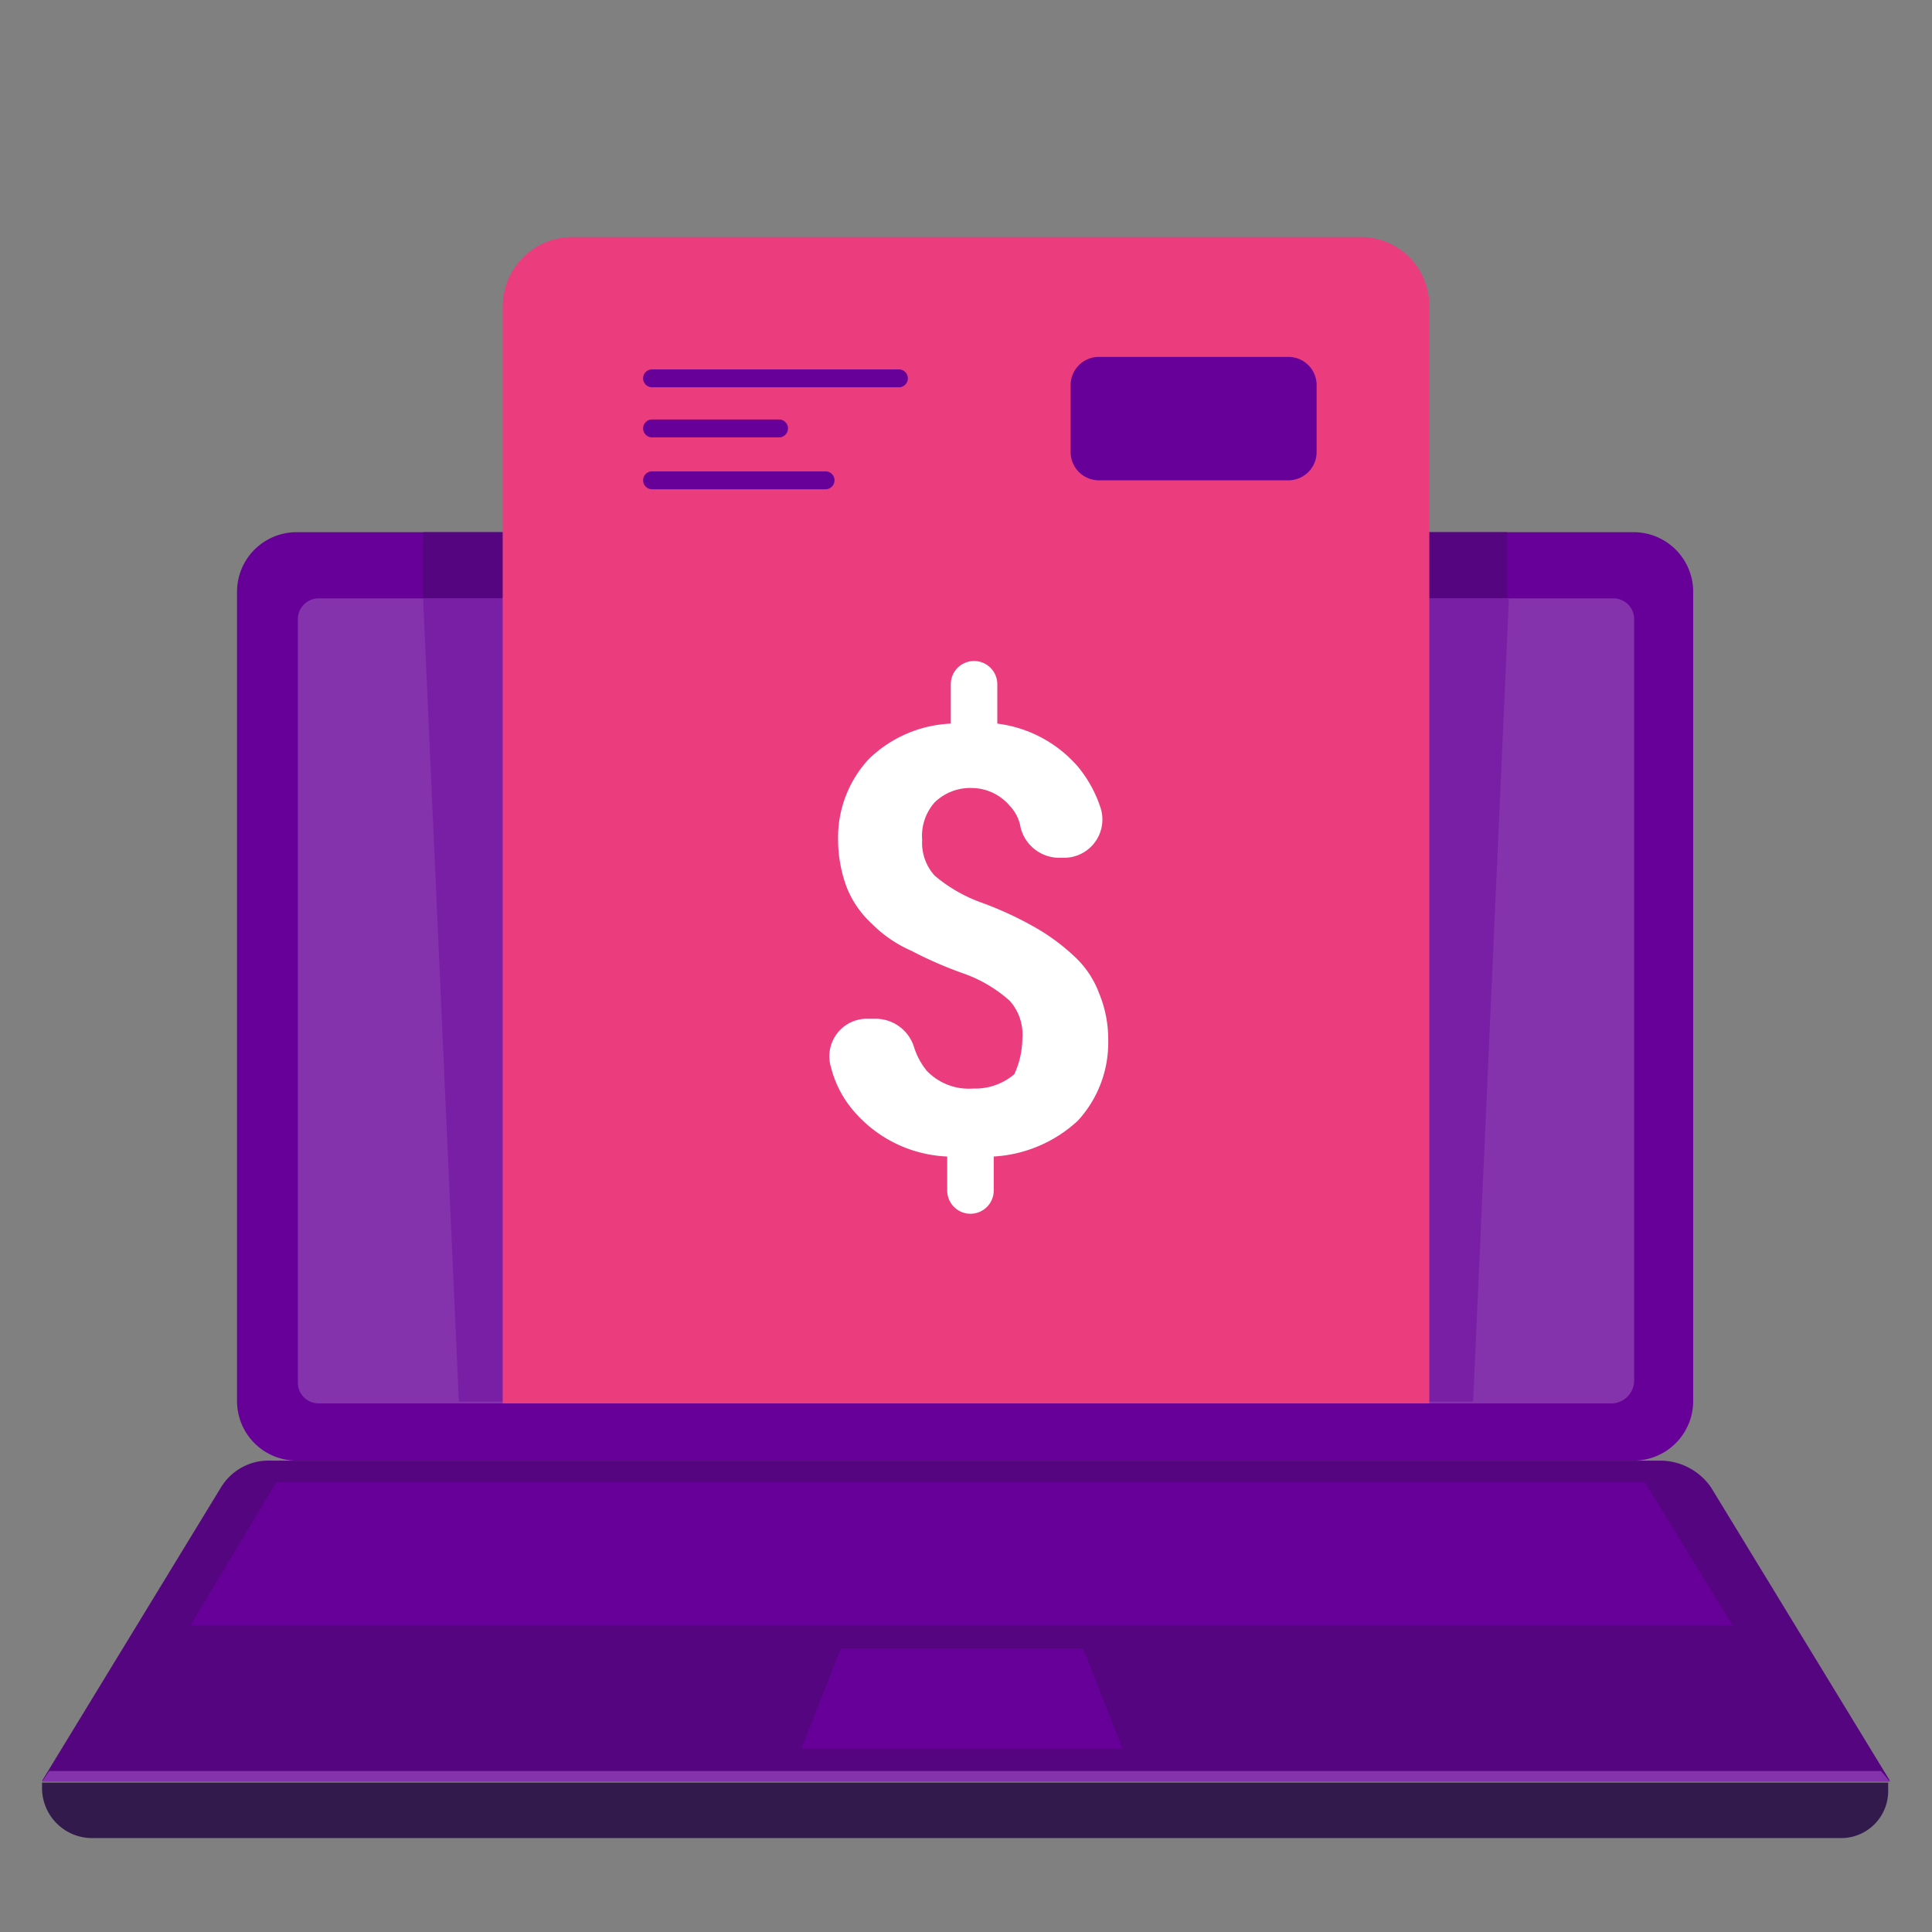
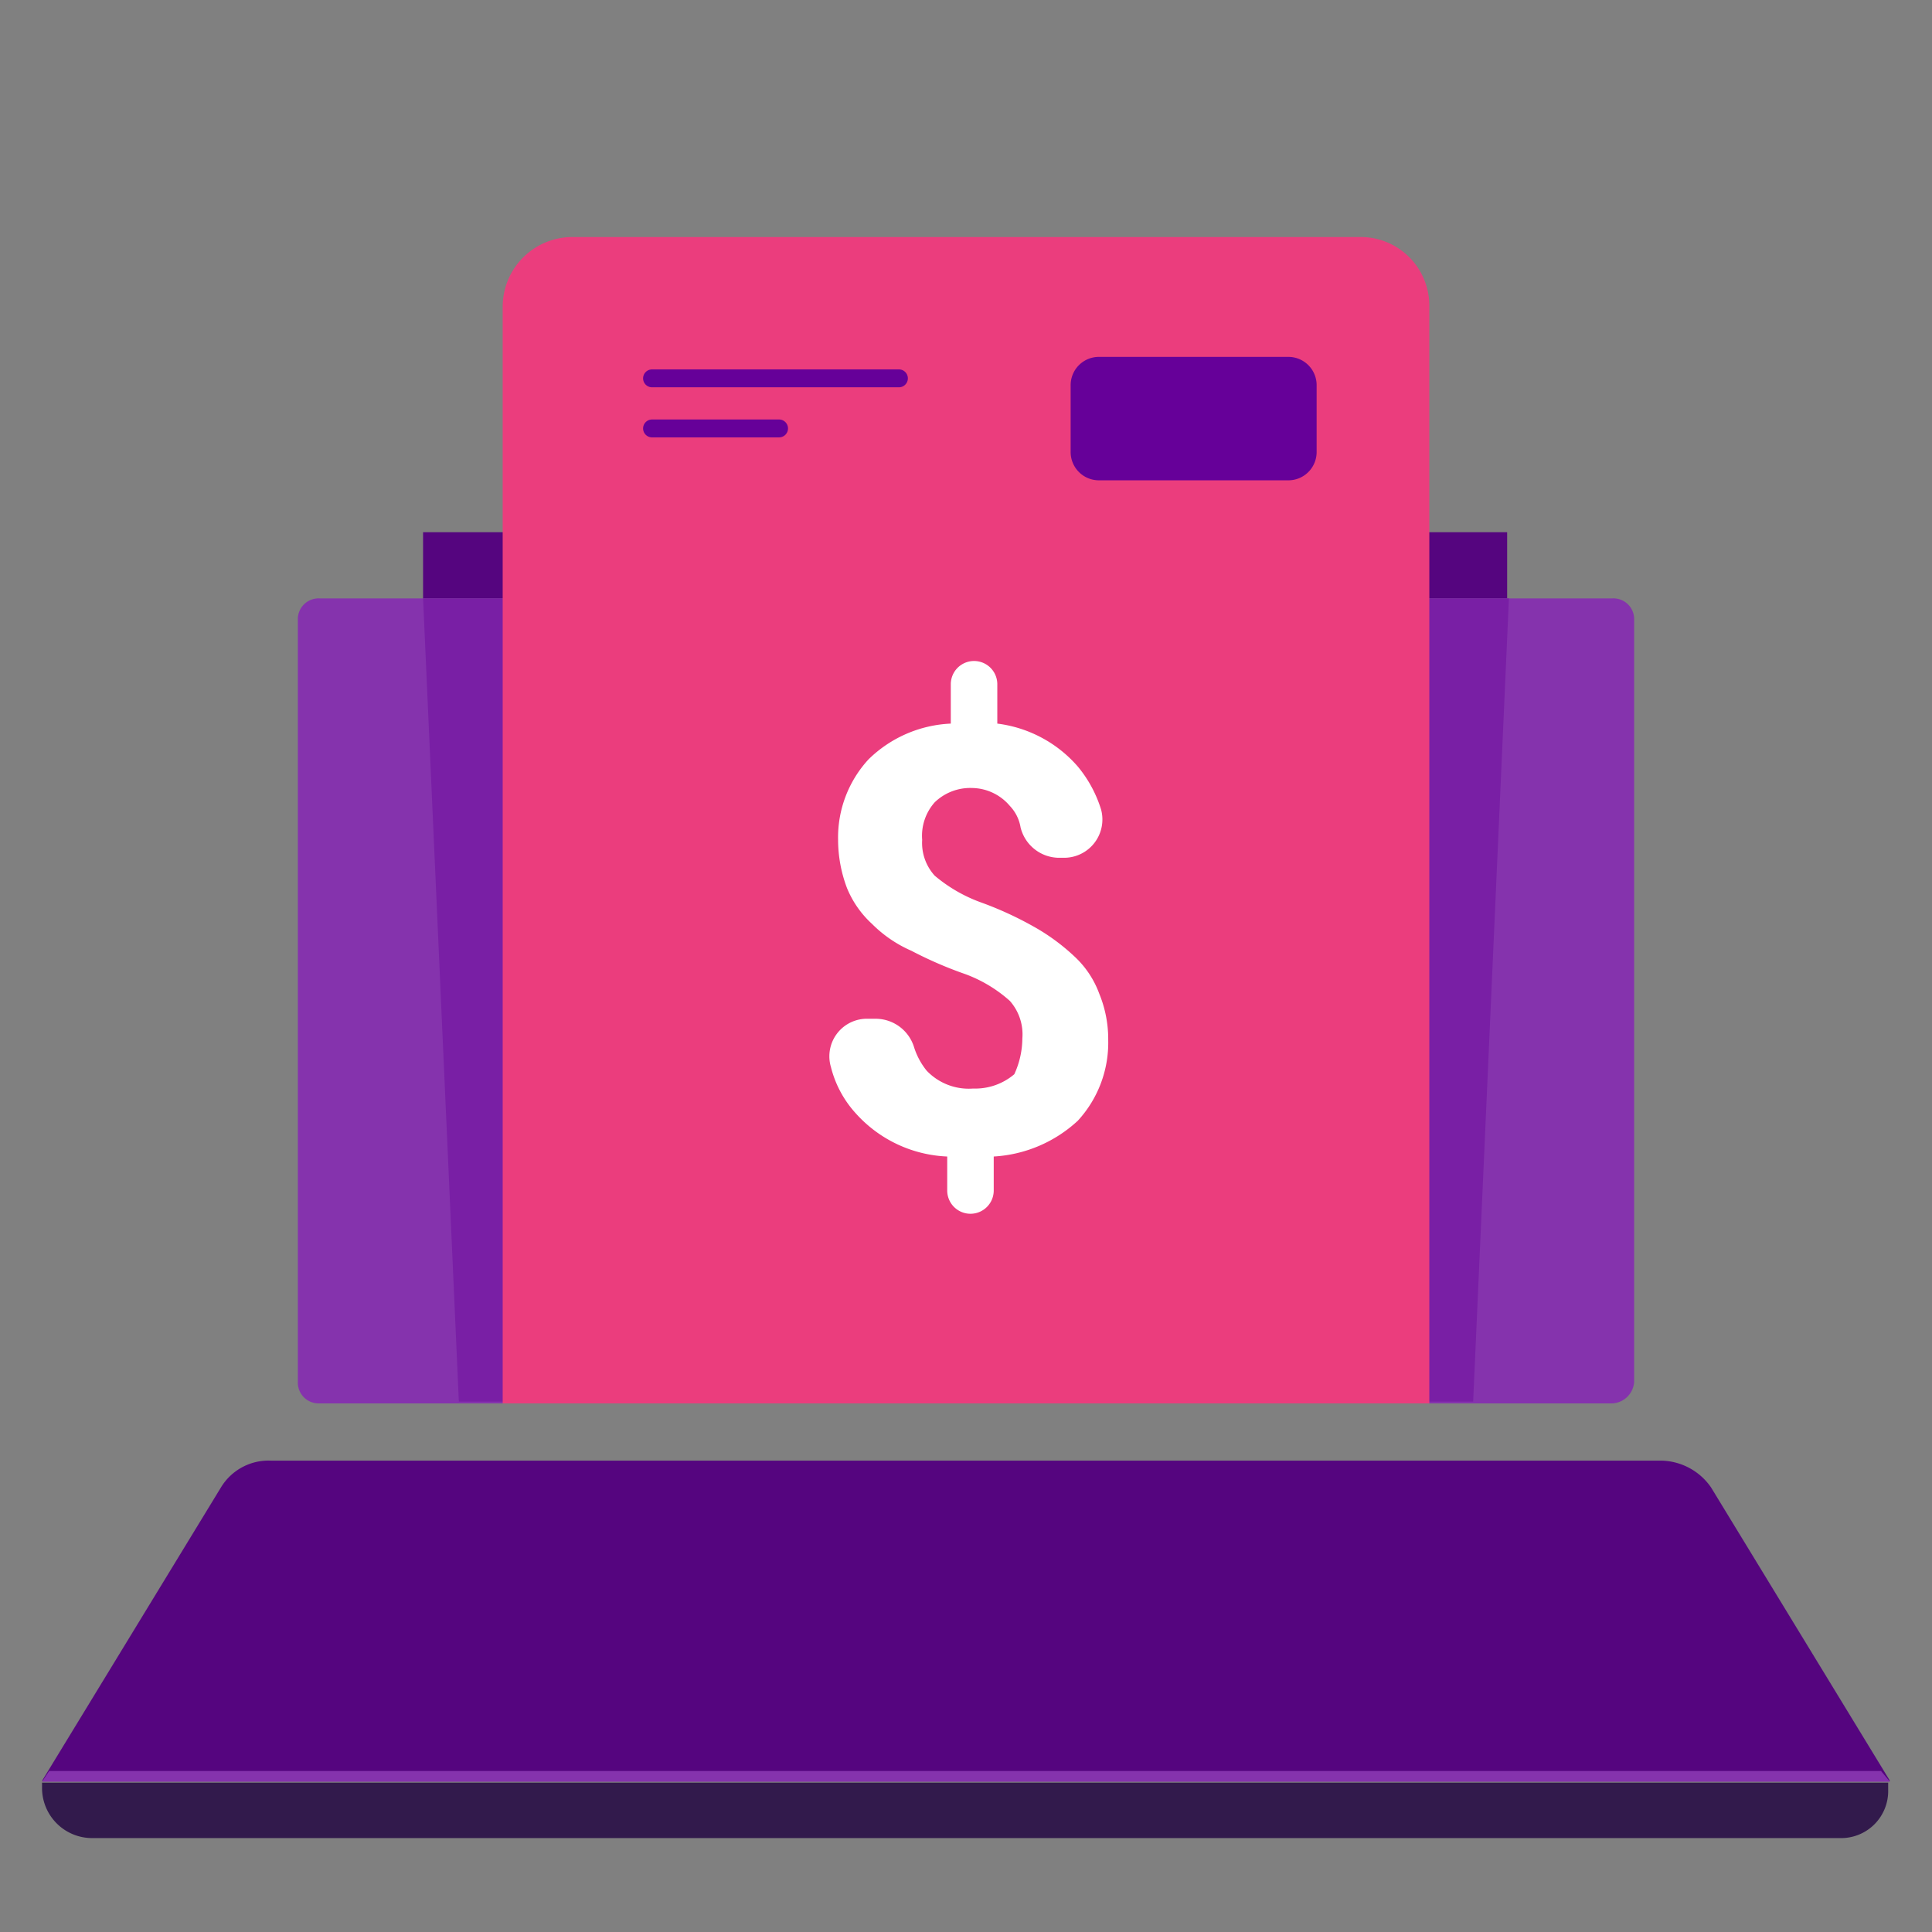
<svg xmlns="http://www.w3.org/2000/svg" id="Layer_1" data-name="Layer 1" viewBox="0 0 108 108">
  <rect x="0" y="0" width="108" height="108" fill="#808080" stroke="none" />
  <defs>
    <style>.cls-1{fill:#55057f;}.cls-2{fill:#8533ad;}.cls-3{fill:#609;}.cls-4{fill:#321a4c;}.cls-5{fill:#791fa5;}.cls-6{fill:#eb3d7d;}.cls-7{fill:#fff;}</style>
  </defs>
  <title>2avia-de-conta_movel_conta</title>
  <path class="cls-1" d="M105.65,99.55H2.35l10-16.4a3.11,3.11,0,0,1,2.8-1.5h77.7a3.46,3.46,0,0,1,2.8,1.5Z" />
  <path class="cls-2" d="M2.75,99l-.4.6h103.3l-.5-.6Z" />
-   <path class="cls-3" d="M91.35,81.65H16.55a3.33,3.33,0,0,1-3.3-3.3V33.05a3.33,3.33,0,0,1,3.3-3.3h74.8a3.33,3.33,0,0,1,3.3,3.3v45.3A3.33,3.33,0,0,1,91.35,81.65Z" />
  <path class="cls-2" d="M90.15,78.45H17.85a1.16,1.16,0,0,1-1.2-1.2V34.65a1.16,1.16,0,0,1,1.2-1.2h72.3a1.16,1.16,0,0,1,1.2,1.2v42.6A1.29,1.29,0,0,1,90.15,78.45Z" />
  <path class="cls-4" d="M102.85,102.75H5.15a2.8,2.8,0,0,1-2.8-2.8v-.3h103.2v.4A2.63,2.63,0,0,1,102.85,102.75Z" />
-   <path class="cls-3" d="M96.85,90.85l-4.9-8H15.45l-4.8,8Zm-34.1,6.9-2.2-5.6H47l-2.2,5.6Z" />
  <path class="cls-1" d="M23.65,29.75h60.6v3.7H23.65Z" />
  <path class="cls-5" d="M23.65,33.45l2,44.9h56.7l2-44.9Z" />
  <path class="cls-6" d="M76,13.25H32a3.9,3.9,0,0,0-3.9,3.9v61.3h51.8V17.15A3.84,3.84,0,0,0,76,13.25Z" />
  <path class="cls-3" d="M50.25,21.65H36.45a.5.5,0,0,1,0-1h13.8a.5.5,0,0,1,0,1Z" />
  <path class="cls-3" d="M43.55,24.45h-7.1a.5.5,0,0,1,0-1h7.1a.5.5,0,0,1,0,1Z" />
-   <path class="cls-3" d="M46.15,27.35h-9.7a.5.5,0,0,1,0-1h9.7a.5.5,0,0,1,0,1Z" />
  <path class="cls-3" d="M72,26.85H61.45a1.58,1.58,0,0,1-1.6-1.6v-3.7a1.58,1.58,0,0,1,1.6-1.6H72a1.58,1.58,0,0,1,1.6,1.6v3.7A1.58,1.58,0,0,1,72,26.85Z" />
  <path class="cls-7" d="M57.15,58.05a2.82,2.82,0,0,0-.7-2.1,7.75,7.75,0,0,0-2.5-1.5,22.28,22.28,0,0,1-3-1.3,7.12,7.12,0,0,1-2.2-1.5,5.58,5.58,0,0,1-1.4-2,7.63,7.63,0,0,1-.5-2.7,6.44,6.44,0,0,1,1.7-4.5,7,7,0,0,1,4.6-2v-2.2a1.3,1.3,0,0,1,2.6,0v2.2a7.12,7.12,0,0,1,4.5,2.4,7,7,0,0,1,1.3,2.4,2.14,2.14,0,0,1-2.1,2.7h-.3a2.23,2.23,0,0,1-2.1-1.7,2.28,2.28,0,0,0-.6-1.2,2.81,2.81,0,0,0-2.1-1,2.86,2.86,0,0,0-2.1.8,2.82,2.82,0,0,0-.7,2.1,2.72,2.72,0,0,0,.7,2,8.46,8.46,0,0,0,2.6,1.5,19.48,19.48,0,0,1,3.2,1.5,11.6,11.6,0,0,1,2.1,1.6,5.33,5.33,0,0,1,1.3,2,6.69,6.69,0,0,1,.5,2.6,6.44,6.44,0,0,1-1.7,4.5,7.55,7.55,0,0,1-4.7,2v1.9a1.3,1.3,0,0,1-2.6,0v-1.9a7.27,7.27,0,0,1-5.1-2.4,6,6,0,0,1-1.4-2.6,2.1,2.1,0,0,1,2.1-2.7H49a2.25,2.25,0,0,1,2.1,1.6,4,4,0,0,0,.7,1.3,3.25,3.25,0,0,0,2.6,1,3.37,3.37,0,0,0,2.3-.8A4.85,4.85,0,0,0,57.15,58.05Z" />
</svg>